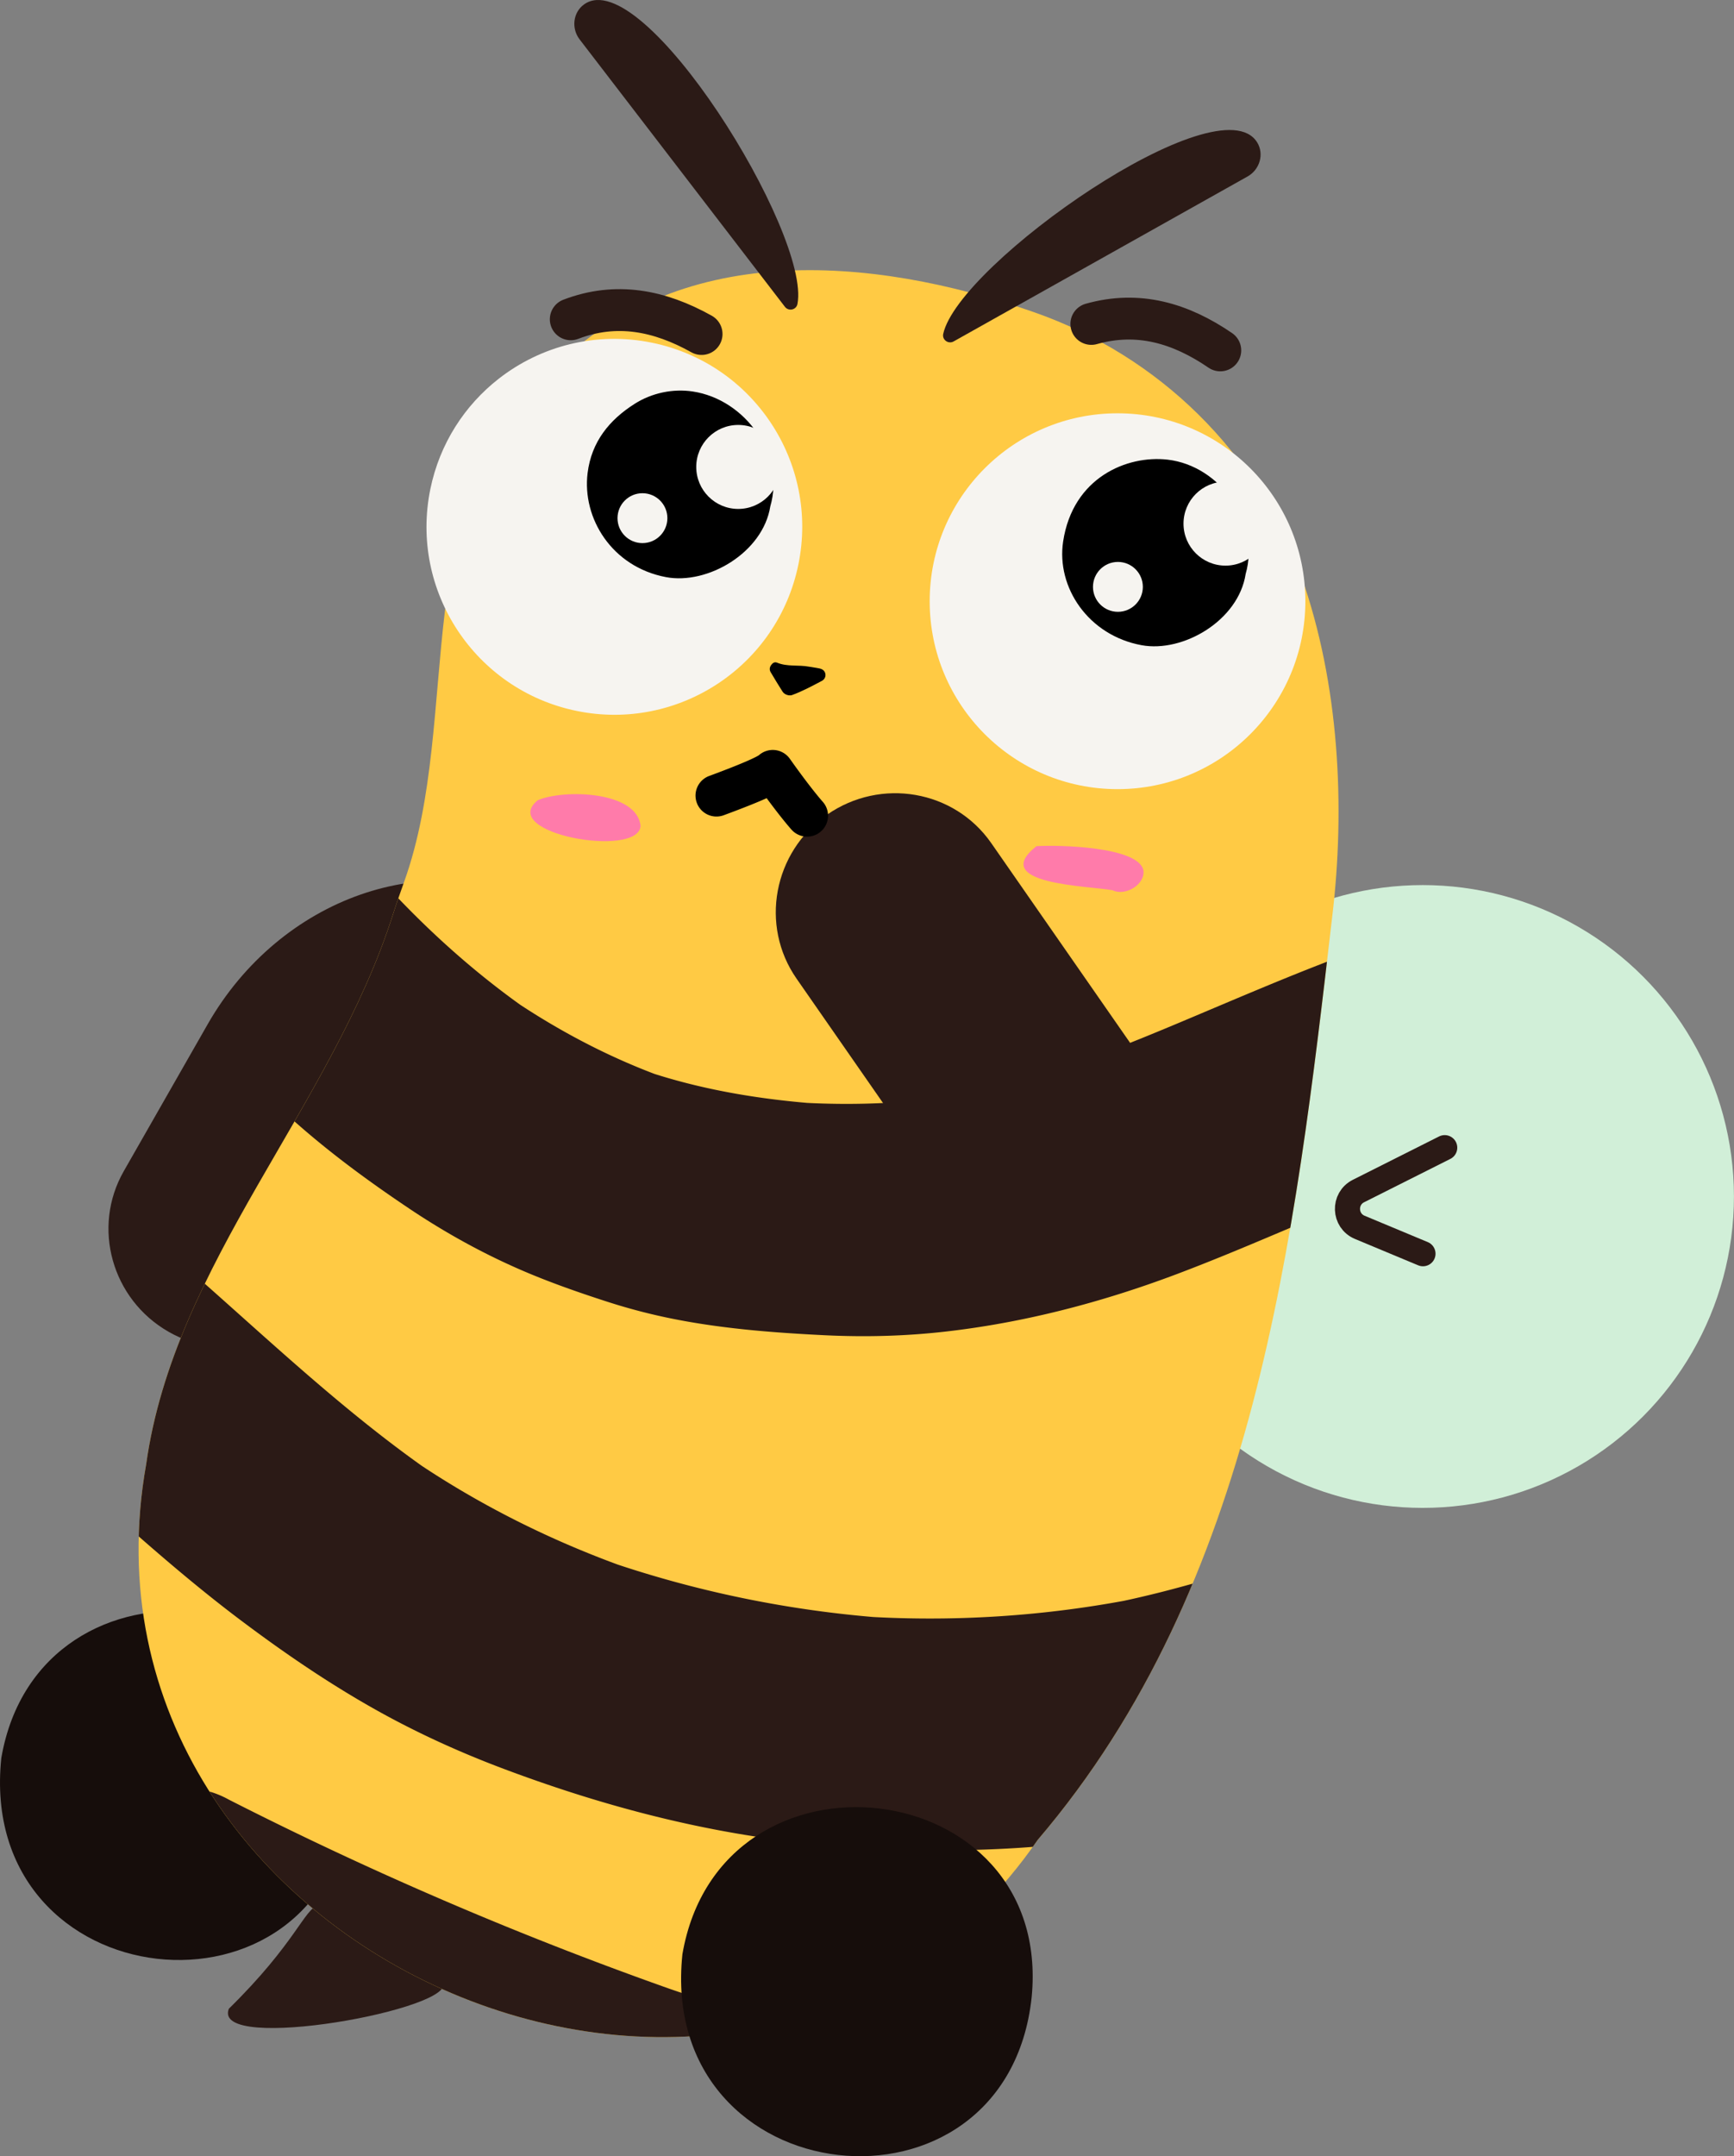
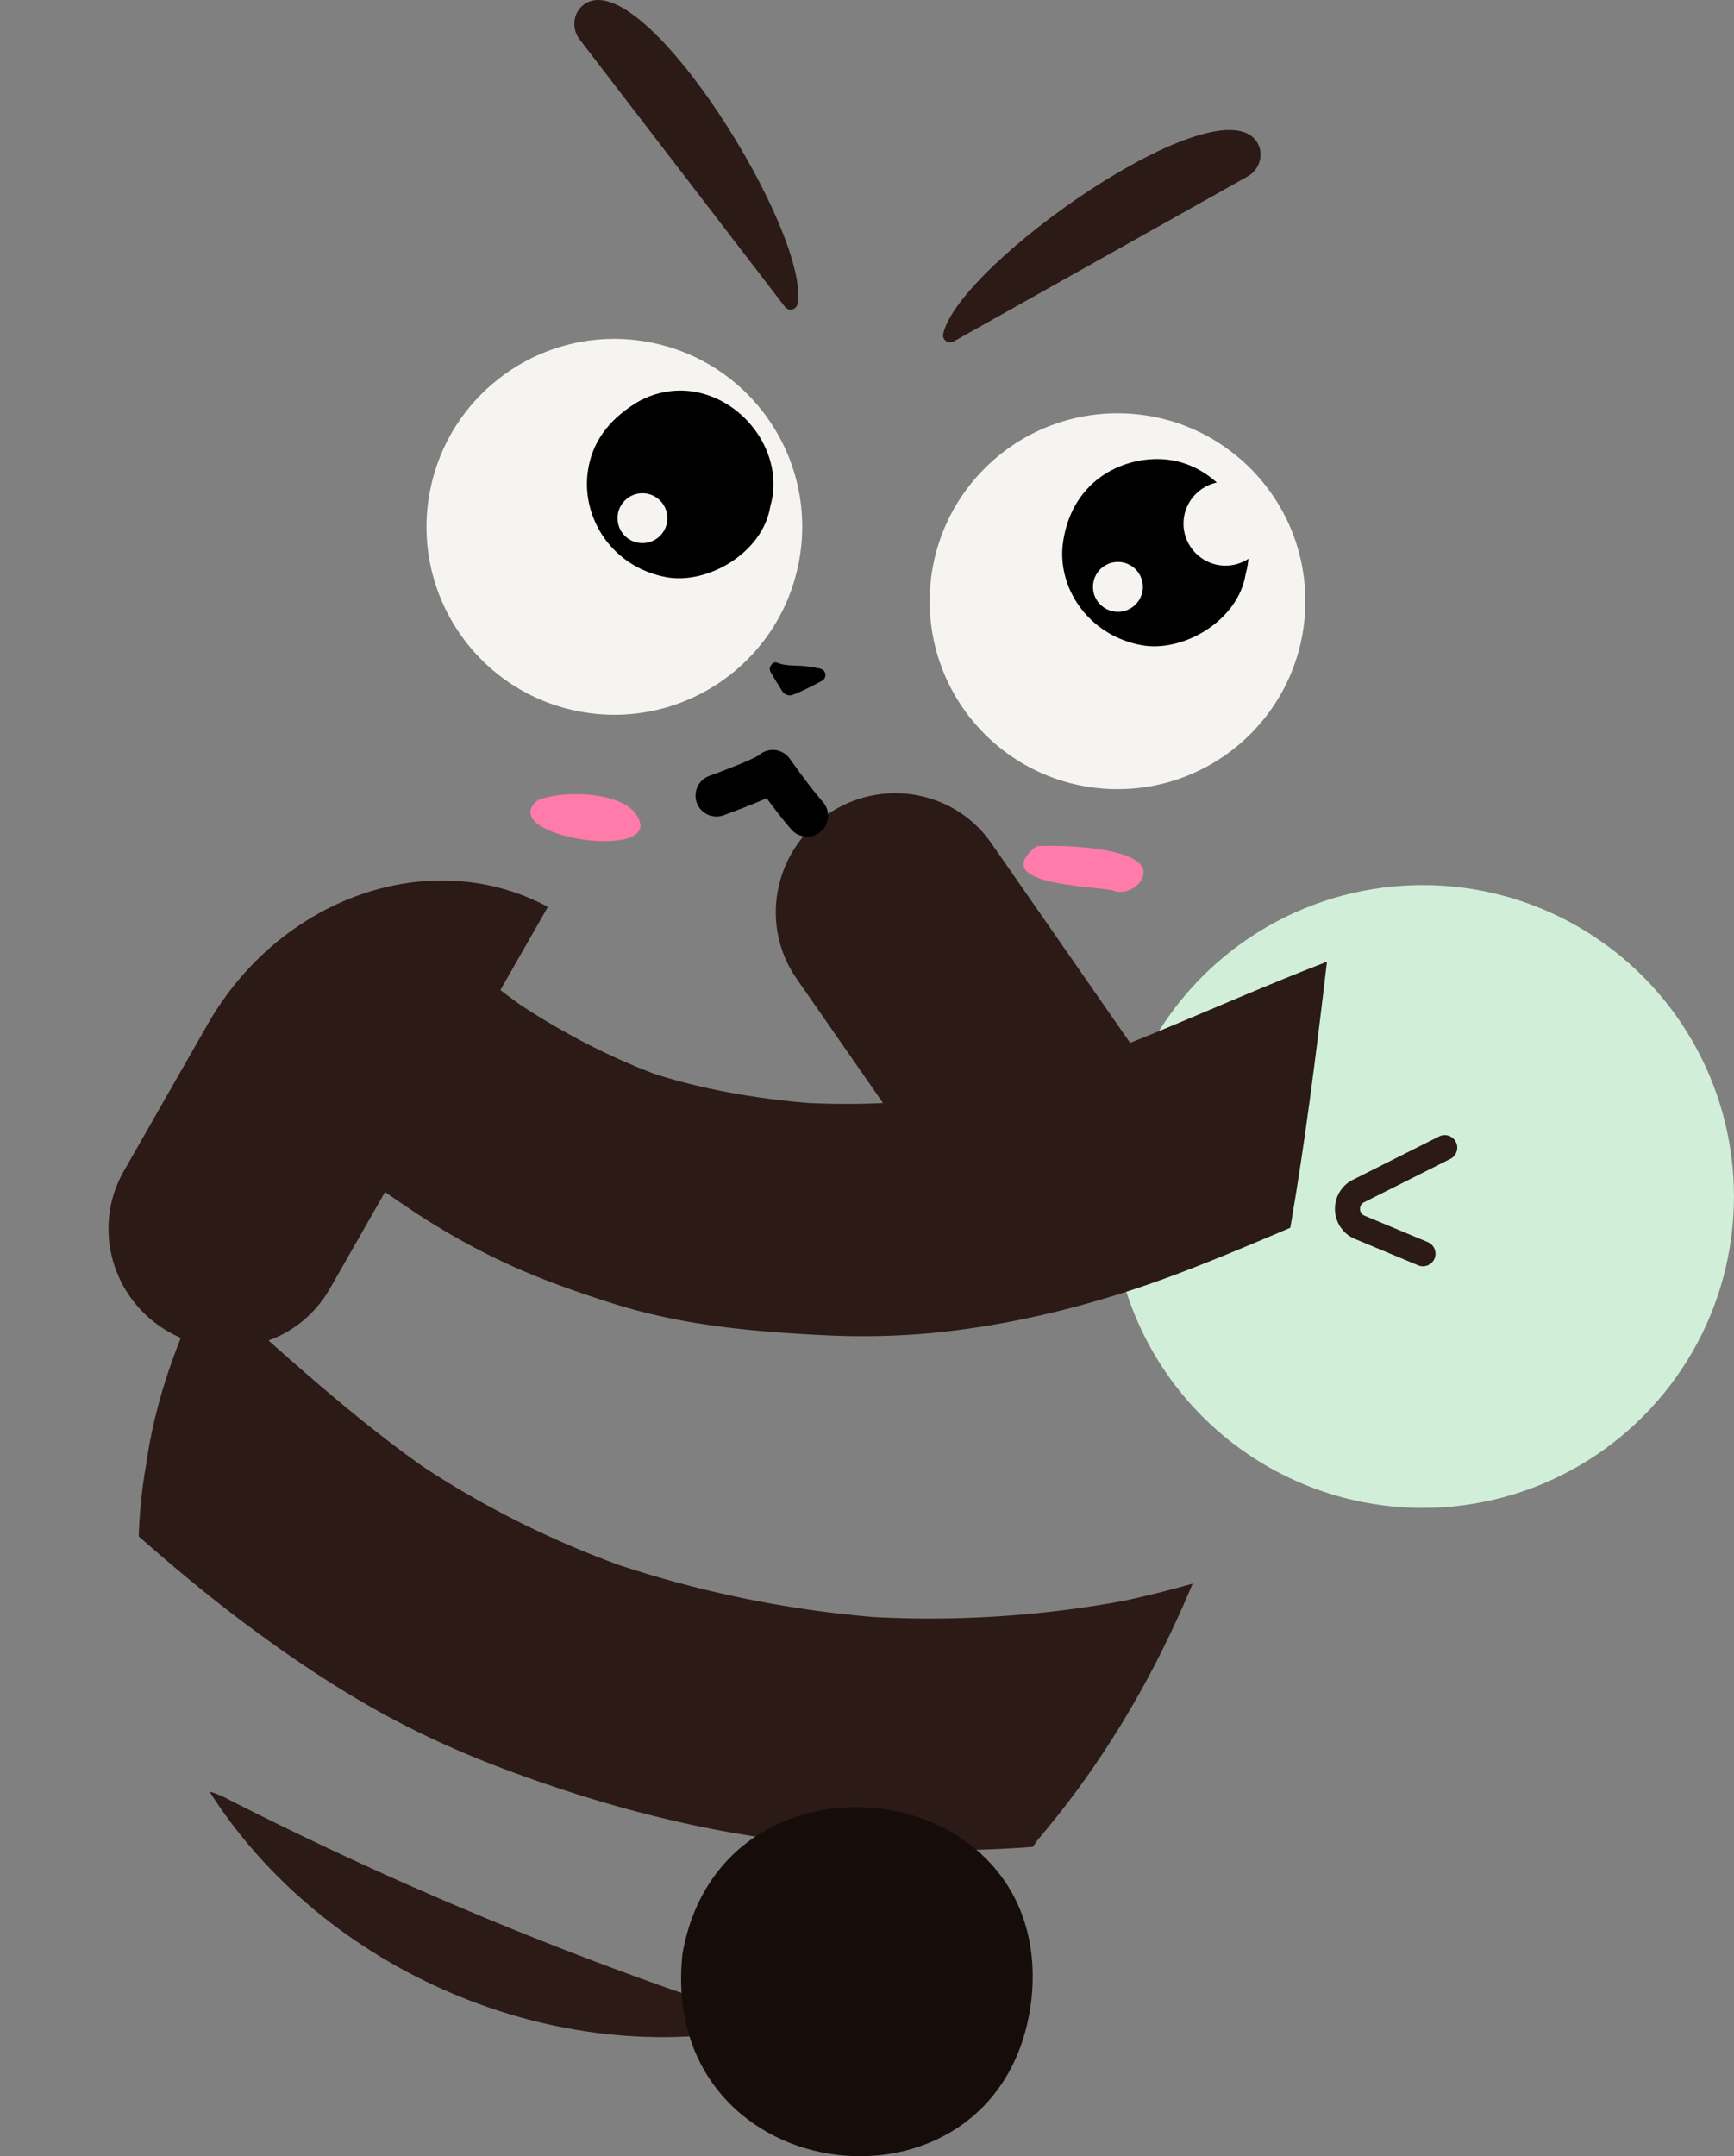
<svg xmlns="http://www.w3.org/2000/svg" id="Layer_2" data-name="Layer 2" viewBox="0 0 2086.27 2593.07">
  <rect x="0" y="0" width="2086.27" height="2593.07" fill="#808080" stroke="none" />
  <defs>
    <clipPath id="clippath">
      <path id="body-3" d="M1602.86 1102.44c-45.28 389.21-91.92 802.9-354.32 1110.19-346 501.08-1178.14 140.67-1072.66-451.73 33.94-242.4 223.25-429.39 297.24-662.21 4.11-12.93 8.65-25.71 13.22-38.48 71.25-198.93.56-460.96 174.96-611.69 151.62-159.78 385.35-142.07 582.69-73.11 149.81 52.35 269.09 168.34 321.8 318.02 45.55 129.34 52.94 276.7 37.08 409.01z" class="cls-2" data-name="body" />
    </clipPath>
    <style>.cls-1{fill:#f6f4f0}.cls-2{fill:#ffca44}.cls-6{fill:#160d0b}.cls-7{fill:#2b1a16}</style>
  </defs>
  <g id="emotes">
    <g id="hmmm">
      <g id="bee">
        <g id="wings" fill="#d1efd8">
          <circle cx="1711.7" cy="1438.9" r="374.5" />
          <path stroke="#2b1a16" stroke-linecap="round" stroke-linejoin="round" stroke-width="30.22" d="m1738.21 1380.2-103.74 52.13c-18.37 9.23-17.43 35.76 1.54 43.67l76.04 31.71" />
        </g>
-         <path d="M275.32 2415.75c161.36-158.42 39.89-162.62 257.08-32.46 22.68 32.02-278.35 87.17-257.08 32.46z" class="cls-7" />
-         <path id="back_leg" d="M1.57 2114.22c45.8-265.62 446.35-218.9 420.22 51.65-30.38 283.89-450.56 239.32-420.22-51.65z" class="cls-6" data-name="back leg" />
        <path d="M148.88 1408.52c-38.6 67.56-14.42 154.03 54 193.12 68.43 39.09 155.19 16.02 193.79-51.55l262.5-459.46-2.52-1.32c-139.51-73.02-319.48-10.35-406.89 142.64l-100.88 176.57z" class="cls-7" />
        <g id="body">
-           <path id="body-2" d="M1602.86 1102.44c-45.28 389.21-91.92 802.9-354.32 1110.19-346 501.08-1178.14 140.67-1072.66-451.73 33.94-242.4 223.25-429.39 297.24-662.21 4.11-12.93 8.65-25.71 13.22-38.48 71.25-198.93.56-460.96 174.96-611.69 151.62-159.78 385.35-142.07 582.69-73.11 149.81 52.35 269.09 168.34 321.8 318.02 45.55 129.34 52.94 276.7 37.08 409.01z" class="cls-2" data-name="body" />
          <g fill="none" clip-path="url(#clippath)">
            <path d="M195.22 1176.86c43.55 54.71 90.08 107.6 141.18 155.43 48.36 45.25 100.98 84.3 155.95 121.14 42.56 28.53 87.54 53.51 134.57 73.88 33.56 14.54 68.26 26.67 103.03 37.92 23.09 7.48 46.56 13.8 70.29 18.86 62.84 13.41 127.67 18.5 191.7 21.65 48.28 2.37 96.74 1.16 144.79-4.27 95.77-10.82 189.69-35.47 279.73-69.45 81.49-30.76 160.71-67.17 241.64-99.33 11.04-4.39 22.11-8.7 33.21-12.94 33.68-12.87 63.2-36.41 79.79-68.99 9.45-17.05 14-35.1 13.66-54.15 2.91-18.41.98-36.51-5.81-54.29-5.25-10.71-10.49-21.42-15.74-32.13-13.62-20.49-31.37-36.38-53.25-47.65-11.81-4.12-23.62-8.25-35.43-12.37-24.76-5-49.09-3.49-73.01 4.52-60.56 23.14-120.05 48.88-179.8 73.98-55.56 23.34-111.52 45.98-169.07 63.98-32.6 10.2-65.68 18.84-99.17 25.57 11.86-2.37 23.72-4.73 35.57-7.1-77.53 15.4-156.59 19.53-235.41 14.21l37.44 2.58c-75-5.23-149.25-17.3-220.42-41.99 11.81 4.12 23.62 8.25 35.43 12.37-69.2-24.22-134.45-58.45-194.9-99.82 9.97 6.84 19.94 13.69 29.91 20.53-75.73-52.09-143.46-114.98-203.48-184.48l23.34 27.12a1338.734 1338.734 0 0 1-32.13-38.83c-9.67-15.91-22.44-28.37-38.3-37.39-14.57-11.93-31.37-19.48-50.38-22.63-18.72-4.58-37.13-4.26-55.23.97-18.13 2.04-34.77 8.47-49.92 19.29l-27.12 23.34c-16.78 18.83-27.75 40.61-32.9 65.34l-2.58 37.44c1.75 24.55 9.36 47.12 22.84 67.71zm-167.34 547.4c86.95 75.93 170.7 155.95 263.14 225.32 54.52 40.91 111.39 79.55 171.28 112.24 46.46 25.36 94.88 47.08 144.43 65.67 120.14 45.05 243.68 77.52 371.61 89.83 130.59 12.56 261.28 11.08 390.56-12.51 59.64-10.88 118.58-24.12 176.73-41.28 50.24-14.82 99.88-31.63 149.55-48.25 13.62-4.56 27.25-9.11 40.88-13.64 17.74-5.34 32.97-14.47 45.69-27.41 14.83-10.75 26.19-24.61 34.09-41.58 9.45-17.05 14-35.1 13.66-54.15 2.91-18.41.98-36.51-5.81-54.29-12.86-33.13-35.68-64.66-68.99-79.79-34.43-15.64-71.92-19.98-108.44-7.85-81.36 27.02-162.36 55.81-245.47 77.12-22.1 5.67-44.35 10.76-66.72 15.24 11.86-2.37 23.72-4.73 35.57-7.1-111.01 22.03-224.98 29.34-337.88 21.66l37.44 2.58c-117.39-8.27-233.59-32.11-344.71-70.87 11.81 4.12 23.62 8.25 35.43 12.37-94.61-33.23-184.24-77.84-267.01-134.55 9.97 6.84 19.94 13.69 29.91 20.53-85.18-58.65-162.18-127.79-239.15-196.58-22.87-20.44-45.78-40.85-68.88-61.02-13.68-13.24-29.55-22.15-47.62-26.72-17.38-7.82-35.77-10.74-55.15-8.76-18.71.58-35.92 5.57-51.64 14.97-16.9 6.6-31.3 17.01-43.19 31.21-23.33 28.36-39.66 65.17-35.48 102.78 4 35.99 18.31 70.49 46.19 94.83zm120.28 689.32a4435.054 4435.054 0 0 0 293.55 136.03c110.43 46.35 222.8 87.78 336.29 125.99a4449.034 4449.034 0 0 0 173.78 54.55c18.72 4.58 37.13 4.26 55.23-.97 18.13-2.04 34.77-8.47 49.92-19.29 15.91-9.67 28.37-22.44 37.39-38.3 11.93-14.57 19.48-31.37 22.63-50.38l2.58-37.44c-1.75-24.55-9.36-47.12-22.84-67.71l-23.34-27.12c-18.83-16.78-40.61-27.75-65.34-32.9a4454.776 4454.776 0 0 1-219.6-70.26c11.81 4.12 23.62 8.25 35.43 12.37a4445.246 4445.246 0 0 1-217.44-82.33 4423.179 4423.179 0 0 1-331.14-151.61c-17.05-9.45-35.1-14-54.15-13.66-18.41-2.91-36.51-.98-54.29 5.81-17.74 5.34-32.97 14.47-45.69 27.41-14.83 10.75-26.19 24.61-34.09 41.58-4.12 11.81-8.25 23.62-12.37 35.43-5 24.76-3.49 49.09 4.52 73.01 5.25 10.71 10.49 21.42 15.74 32.13 13.62 20.49 31.37 36.38 53.25 47.65z" class="cls-7" />
          </g>
        </g>
        <path d="M958.36 1176.9c-44.43-63.88-28-152.14 36.7-197.14s153.16-29.69 197.59 34.2l302.13 434.42c-.8.51-1.6 1.03-2.4 1.54-132.5 85.08-317.31 38.58-417.91-106.07L958.36 1176.9z" class="cls-7" />
        <g id="eyes">
          <circle cx="1344.55" cy="723.03" r="226" class="cls-1" />
          <path d="M927.83 509.13c31.85 48.28 45.27 108.71 32.73 169.85-25.08 122.27-144.53 201.06-266.8 175.98-122.27-25.08-201.06-144.53-175.98-266.8 11.23-54.76 41.39-100.8 82.26-132.69m0 0c50.38-39.32 117.03-57.14 184.54-43.29 61.14 12.54 111.4 48.67 143.25 96.95" class="cls-1" />
          <path id="pupils" d="M1498.71 690.27c-8.64 56.09-75.3 94.81-125.15 85.66-64.13-11.76-102.78-69.54-94.45-124.69 11.65-77.08 76.94-104.07 125.64-98.47 63.54 7.31 111.67 75.66 93.96 137.5zM926.8 608.92c-8.83 55.74-75.51 94.58-125.51 85.13-65.19-12.32-101.03-70.89-94.33-125.1 4.69-37.92 26.45-64.18 56.7-83.36 20.6-13.07 45.93-18.37 69.72-14.8 63.81 9.56 111.33 76.79 93.42 138.13z" />
          <circle cx="1474.44" cy="629.73" r="50.5" class="cls-1" />
          <circle cx="1345.02" cy="705.78" r="30" class="cls-1" />
          <circle cx="772.96" cy="623.15" r="30" class="cls-1" />
-           <circle cx="888.19" cy="561.54" r="50.5" class="cls-1" />
        </g>
        <path id="nose" d="M948.84 836.21c-3.52-.66-5.89-2.23-7.37-4.55-4.89-7.67-9.6-15.46-14.24-23.29-1.7-2.87-1.37-5.84.59-8.59 1.75-2.46 4.18-4.06 7.04-2.87 12.44 5.16 25.82 2.43 38.57 4.85 4.19.79 8.45 1.22 12.6 2.13 3.45.76 6.28 2.72 7.01 6.41.74 3.74-1.32 7.01-4.18 8.52-11.81 6.22-23.57 12.6-36.16 17.16-1.36.49-3 .18-3.86.22z" />
        <path d="M821.04 2350.17c45.8-265.62 446.35-218.9 420.22 51.65-30.38 283.89-450.56 239.32-420.22-51.65z" class="cls-6" />
        <path id="blush" fill="#ff7baa" d="M1338.57 1070.63c-28.14-5.37-149.71-6.95-91.58-53 25.89-1.74 122.94.4 128.69 28.99 2.43 17.19-21.83 31.47-37.11 24.01zm-567.87-77.2c-3.15 39.13-172.77 8.71-123.67-31.09 31.59-13.49 119.64-11.07 123.67 31.09z" />
-         <path id="eyebrows" fill="none" stroke="#2b1a16" stroke-linecap="round" stroke-linejoin="round" stroke-width="50.36" d="M1313.05 389.56c56.44-15.93 107.31-.93 155.15 31.82m-781.48-37.39c54.77-20.96 106.79-10.6 157.39 17.7" />
        <g id="anthenas">
          <path id="anthenas-2" d="M1512.57 171.26c-45.5-73.87-359.5 146.22-377.74 230.31-1.54 7.09 6.18 12.62 12.51 9.06l353.73-198.43c14.49-8.13 20.21-26.8 11.5-40.94z" class="cls-7" data-name="anthenas" />
          <path id="anthenas-3" d="M702.89 5.18C773.8-44.81 975.8 281.12 959.46 365.59c-1.38 7.13-10.65 9.16-15.07 3.41L697.34 47.35c-10.12-13.17-8.03-32.59 5.55-42.16z" class="cls-7" data-name="anthenas" />
        </g>
      </g>
      <path d="M966.01 1005.64a25.046 25.046 0 0 1-13.52-7.7c-.52-.57-10.87-12-30.09-38.06-11.08 4.99-27.31 11.53-51.66 20.53-13.05 4.82-27.53-1.85-32.35-14.89-4.82-13.05 1.85-27.53 14.89-32.35 46.38-17.14 57.44-23.39 59.71-24.87a25.179 25.179 0 0 1 37.61 4.63c25.36 35.8 39 50.97 39.14 51.12 9.32 10.3 8.55 26.22-1.73 35.55-6.19 5.62-14.41 7.59-22.01 6.03zm-36.23-78.56zm-17.74-17.87h-.01.01z" />
    </g>
  </g>
</svg>